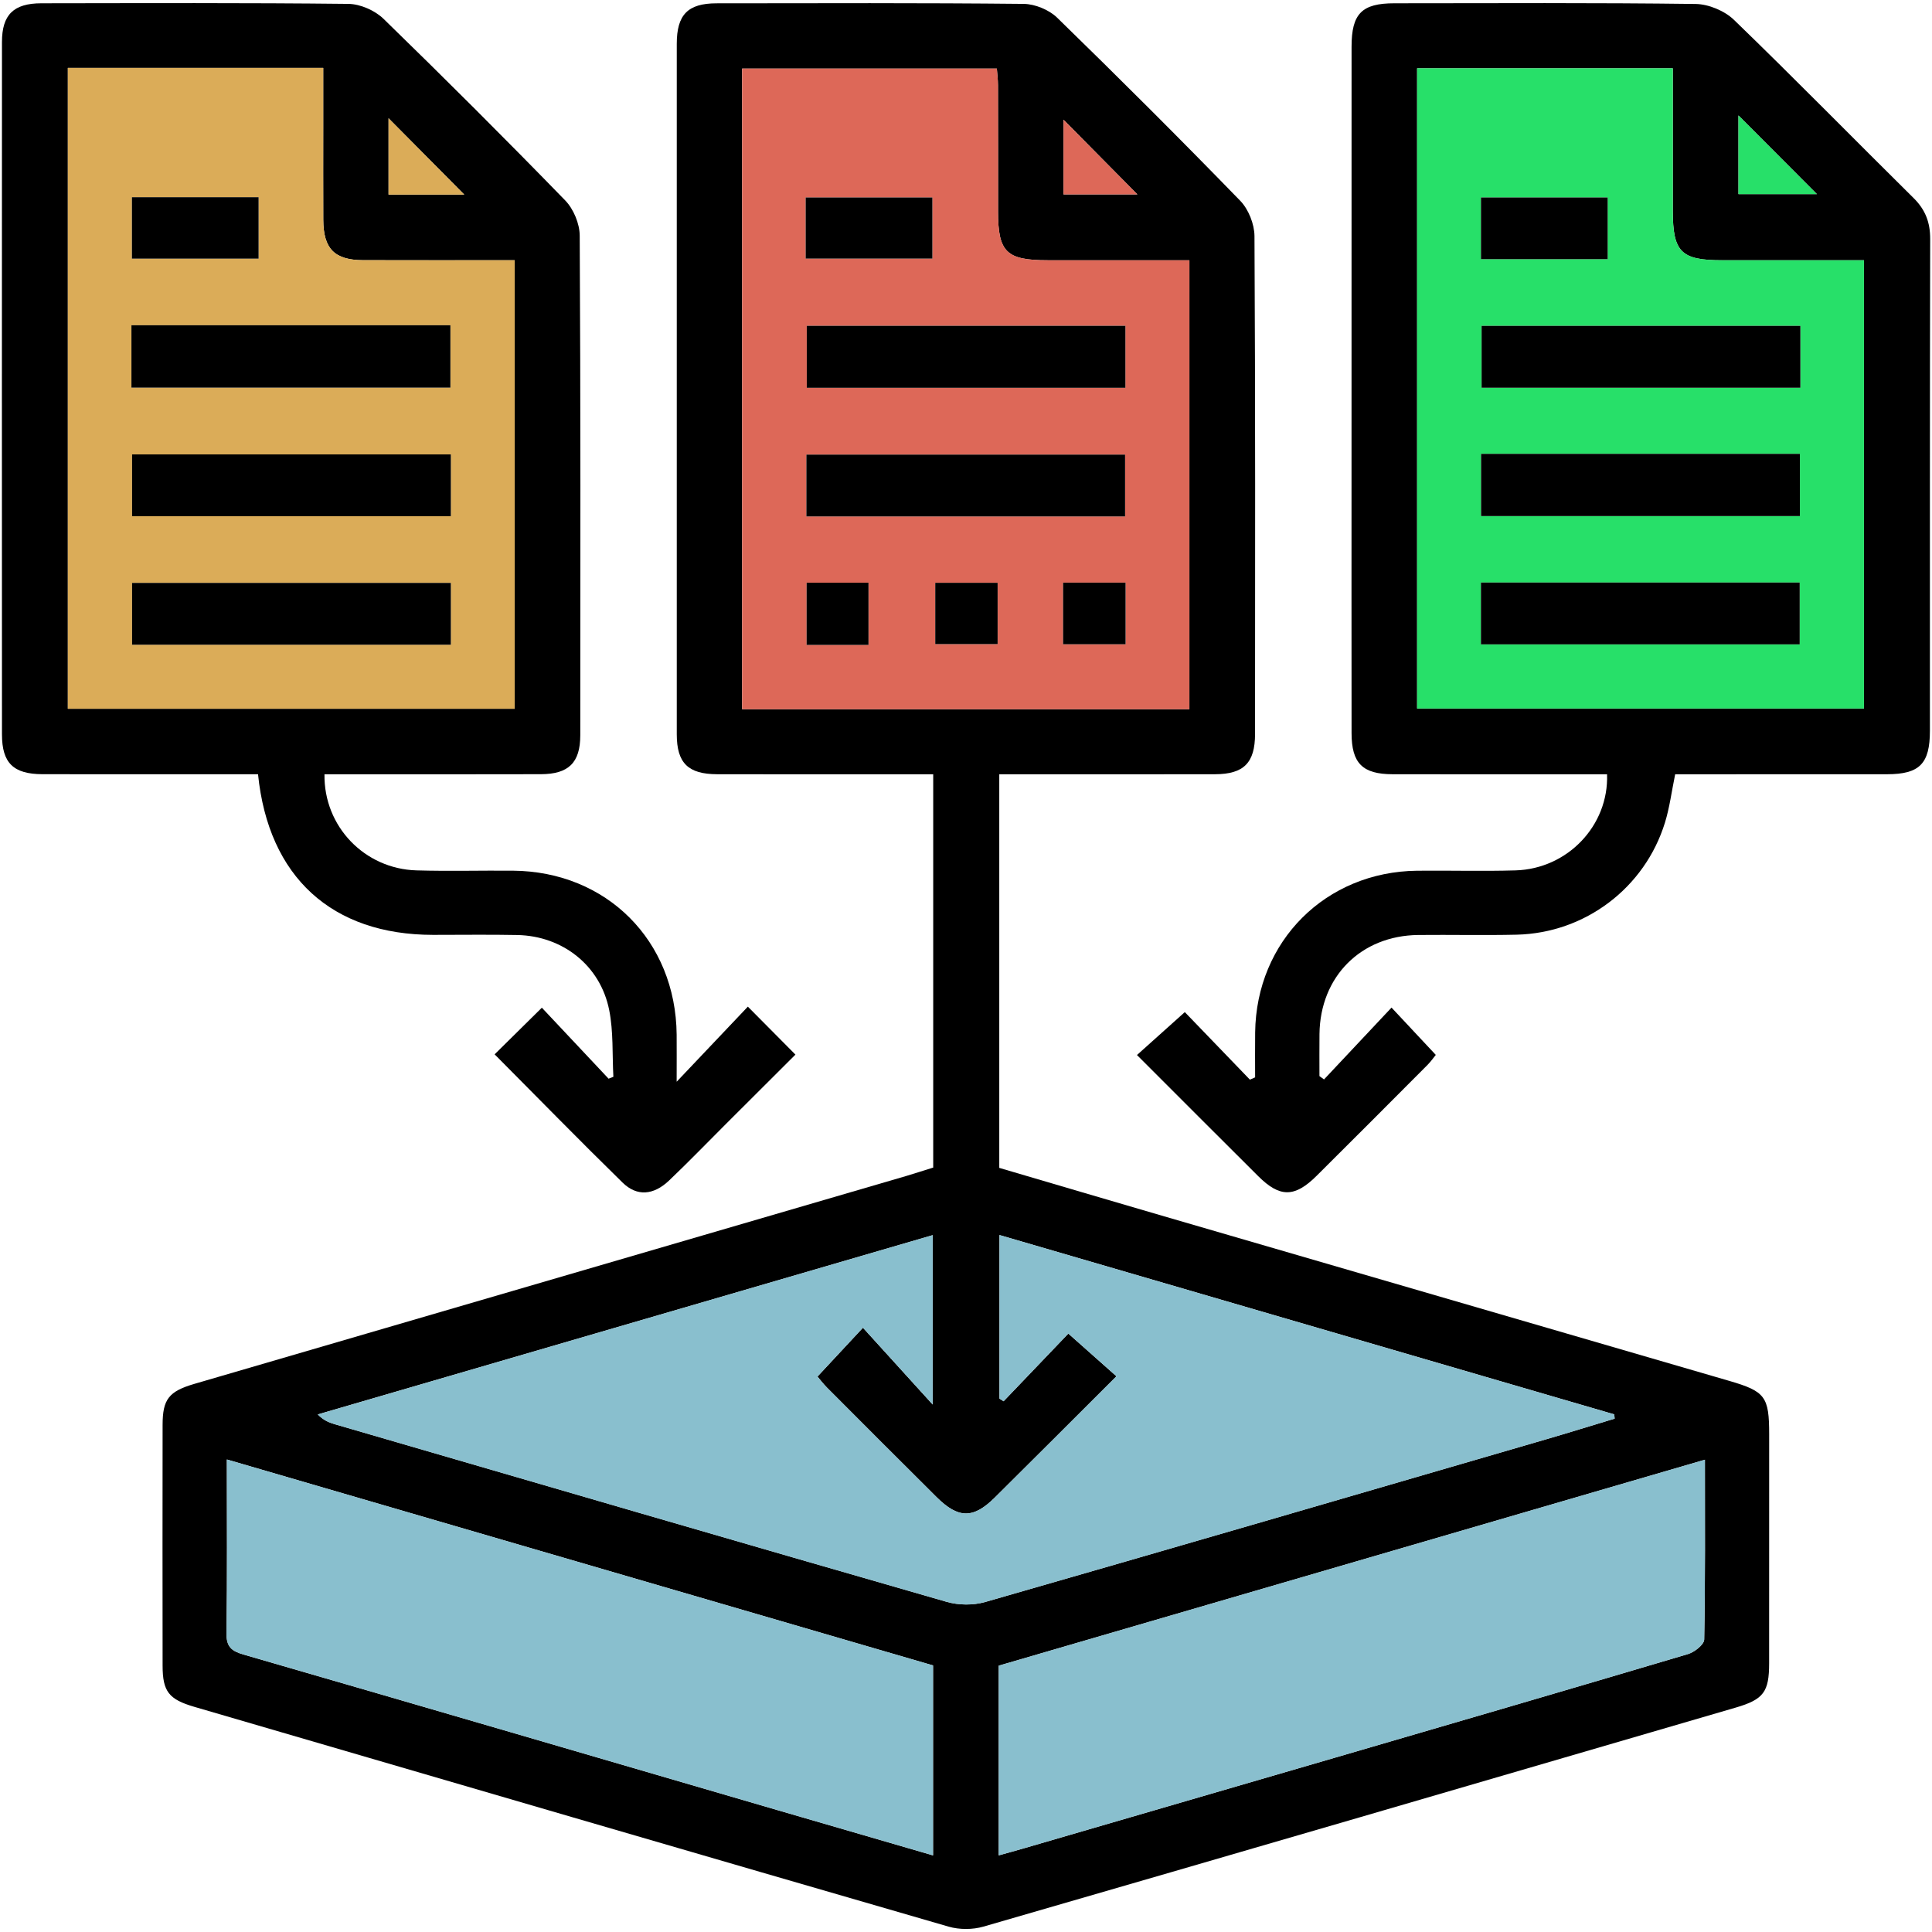
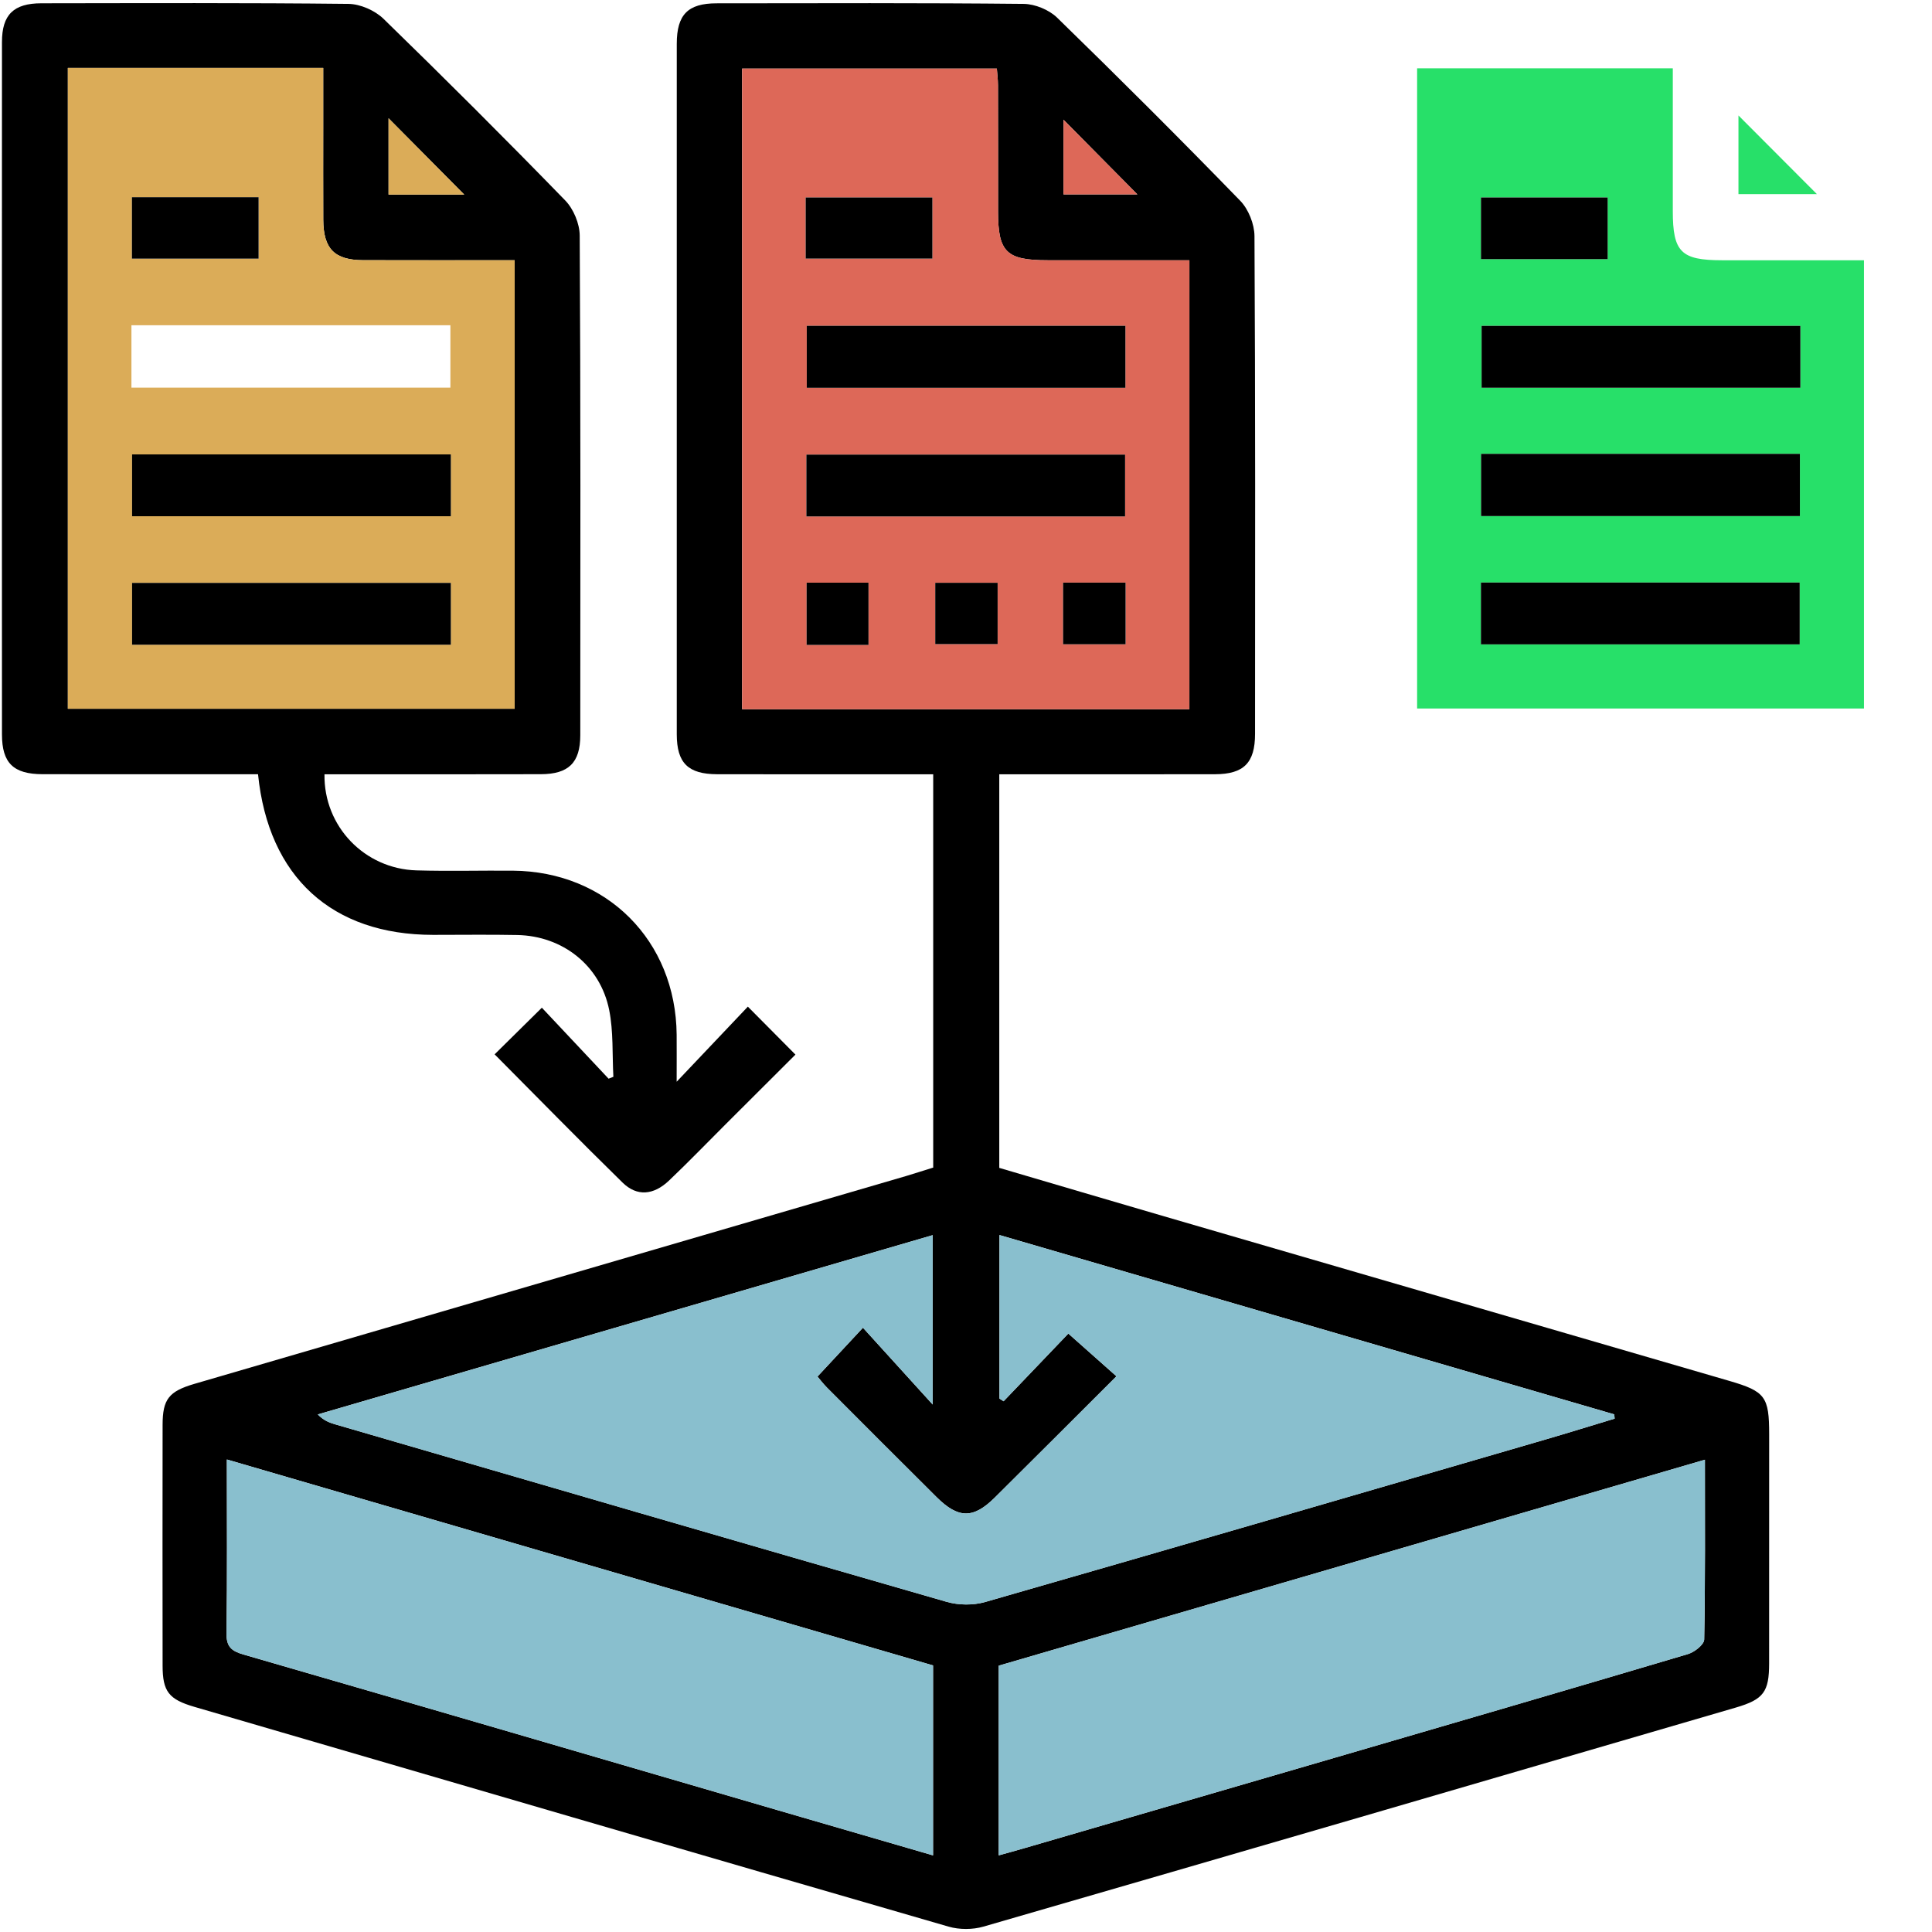
<svg xmlns="http://www.w3.org/2000/svg" version="1.1" id="Layer_1" x="0px" y="0px" viewBox="0 0 512 512" style="enable-background:new 0 0 512 512;" xml:space="preserve">
  <style type="text/css">
	.st0{fill:#89BFCE;}
	.st1{fill:#DD6858;}
	.st2{fill:#DBAC58;}
	.st3{fill:#27E069;}
</style>
  <g>
    <path d="M247.31,309.42c0-34.65,0-69.03,0-104.23c-1.92,0-3.79,0-5.65,0c-17.2,0-34.41,0.03-51.61-0.01   c-7.69-0.02-10.69-2.96-10.7-10.56c-0.02-61-0.02-122,0-183.01c0-7.72,2.94-10.72,10.52-10.73c27.14-0.03,54.28-0.13,81.41,0.15   c3.01,0.03,6.72,1.56,8.87,3.65c16.39,15.96,32.59,32.12,48.53,48.53c2.19,2.26,3.75,6.19,3.77,9.35   c0.24,43.98,0.18,87.96,0.15,131.93c0,7.67-2.99,10.67-10.59,10.69c-18.95,0.04-37.9,0.01-57.19,0.01c0,34.85,0,69.35,0,104.31   c14.22,4.18,28.62,8.45,43.04,12.65c50.14,14.61,100.28,29.2,150.42,43.8c9.54,2.78,10.57,4.17,10.57,14.19   c0,20.22,0.01,40.43-0.01,60.65c-0.01,7.56-1.44,9.57-8.82,11.73c-66.44,19.41-132.89,38.81-199.38,58.05   c-2.87,0.83-6.39,0.84-9.25,0.01c-66.66-19.31-133.27-38.79-199.89-58.25c-6.78-1.98-8.4-4.07-8.41-10.9   c-0.03-21.28-0.03-42.56,0-63.84c0.01-6.78,1.65-8.87,8.46-10.86c62.88-18.37,125.76-36.72,188.64-55.09   C242.56,310.93,244.9,310.16,247.31,309.42z M247.17,327.33c-54.55,15.9-108.75,31.71-162.96,47.51c1.57,1.58,3.01,2.15,4.48,2.58   c54.05,15.74,108.09,31.51,162.19,47.08c3.17,0.91,7.05,0.95,10.21,0.04c49.51-14.22,98.97-28.65,148.43-43.05   c6.14-1.79,12.25-3.69,18.38-5.54c-0.04-0.38-0.07-0.75-0.11-1.13C373.53,359,319.27,343.17,264.87,327.3c0,14.89,0,29.12,0,43.34   c0.36,0.24,0.73,0.48,1.09,0.71c5.96-6.23,11.91-12.46,17.16-17.94c4.4,3.91,8.44,7.49,12.75,11.32   c-10.93,10.91-21.56,21.57-32.26,32.16c-5.69,5.64-9.65,5.59-15.42-0.15c-9.69-9.63-19.34-19.29-28.98-28.96   c-1.06-1.07-1.98-2.28-2.57-2.98c3.95-4.24,7.54-8.1,12.05-12.94c6,6.61,11.77,12.96,18.48,20.35   C247.17,356.3,247.17,342.08,247.17,327.33z M315.2,187.95c0-39.89,0-79.3,0-118.98c-12.77,0-25.16,0-37.55,0   c-10.97,0-13.16-2.15-13.16-12.9c0-11.17,0.01-22.33-0.02-33.5c0-1.51-0.2-3.02-0.3-4.4c-22.81,0-45.08,0-67.51,0   c0,56.71,0,113.14,0,169.78C236.27,187.95,275.56,187.95,315.2,187.95z M60.12,386.78c0,15.96,0.12,31.02-0.09,46.07   c-0.05,3.59,1.33,4.7,4.54,5.63c47.26,13.67,94.47,27.5,141.7,41.29c13.56,3.96,27.12,7.89,41,11.93c0-17,0-33.45,0-50.34   C185.16,423.25,123.02,405.13,60.12,386.78z M451.82,386.84c-62.86,18.33-125,36.45-187.15,54.58c0,16.82,0,33.28,0,50.27   c2.48-0.69,4.67-1.28,6.84-1.92c27.36-7.97,54.72-15.93,82.07-23.91c31.26-9.12,62.52-18.23,93.74-27.51   c1.73-0.51,4.28-2.51,4.31-3.86C451.93,418.91,451.82,403.32,451.82,386.84z M281.84,31.73c0,6.34,0,13.08,0,19.78   c7.04,0,13.76,0,19.57,0C295.01,45.03,288.38,38.34,281.84,31.73z" />
    <path d="M85.99,205.19c-0.21,13.83,10.63,25.07,24.39,25.47c8.5,0.25,17.02,0.01,25.53,0.08c24.87,0.19,43.19,18.55,43.41,43.46   c0.03,3.69,0,7.38,0,12.47c6.78-7.15,12.76-13.45,18.87-19.9c4.7,4.74,8.42,8.49,12.61,12.71c-6.19,6.17-12.3,12.27-18.41,18.37   c-5.02,5.01-9.95,10.12-15.08,15c-4.11,3.91-8.51,4.28-12.31,0.56c-11.39-11.14-22.52-22.54-33.92-34   c4.01-3.96,7.84-7.75,12.52-12.36c5.92,6.3,11.8,12.55,17.68,18.81c0.42-0.17,0.85-0.33,1.27-0.5c-0.32-5.91,0.04-11.95-1.11-17.7   c-2.35-11.79-12.33-19.63-24.35-19.87c-7.44-0.15-14.9-0.03-22.34-0.04c-26.73-0.02-43.6-15.26-46.37-42.57c-1.79,0-3.66,0-5.53,0   c-17.2,0-34.4,0.02-51.6-0.01c-7.7-0.02-10.72-2.96-10.73-10.53c-0.02-61.17-0.03-122.33,0-183.5c0-7.25,3.09-10.26,10.44-10.27   C38.1,0.84,65.23,0.73,92.36,1.03c3.14,0.04,6.99,1.74,9.27,3.95c16.27,15.82,32.33,31.86,48.15,48.13   c2.2,2.26,3.83,6.16,3.85,9.32c0.25,44.14,0.18,88.29,0.15,132.44c-0.01,7.25-3.1,10.28-10.43,10.3c-17.2,0.05-34.4,0.02-51.6,0.02   C89.82,205.19,87.9,205.19,85.99,205.19z M17.98,18c0,56.59,0,113.14,0,169.83c39.54,0,78.96,0,118.41,0c0-39.73,0-79.14,0-118.87   c-13.63,0-26.9,0.03-40.17-0.01c-7.59-0.03-10.51-3.02-10.55-10.7c-0.04-8.33-0.01-16.66-0.01-24.99c0-5.06,0-10.12,0-15.26   C62.72,18,40.57,18,17.98,18z M102.97,31.34c0,6.82,0,13.47,0,20.23c7,0,13.72,0,20.06,0C116.4,44.88,109.76,38.19,102.97,31.34z" />
-     <path d="M350.88,286.06c5.88-6.26,11.77-12.52,17.89-19.04c4.22,4.51,7.82,8.36,11.73,12.54c-0.54,0.66-1.32,1.78-2.26,2.72   c-9.76,9.8-19.53,19.59-29.34,29.34c-5.79,5.75-9.72,5.78-15.42,0.11c-10.68-10.61-21.3-21.28-32.17-32.14   c4.26-3.82,8.28-7.43,12.68-11.37c5.3,5.49,11.27,11.7,17.25,17.9c0.46-0.2,0.92-0.4,1.38-0.61c0-3.97-0.04-7.94,0.01-11.91   c0.29-24.2,18.7-42.59,42.94-42.85c8.69-0.09,17.38,0.17,26.07-0.09c13.76-0.41,24.72-11.86,24.25-25.47c-1.9,0-3.82,0-5.74,0   c-17.02,0-34.05,0.02-51.07-0.01c-8-0.01-10.89-2.9-10.9-10.9c-0.03-24.47-0.01-48.93-0.01-73.4c0-36.17-0.01-72.34,0.01-108.5   c0-8.76,2.71-11.51,11.35-11.51c26.6-0.02,53.2-0.16,79.8,0.18c3.46,0.04,7.71,1.81,10.2,4.22c16.06,15.52,31.69,31.5,47.58,47.2   c3.14,3.1,4.42,6.47,4.41,10.86c-0.1,43.44-0.06,86.87-0.07,130.31c0,8.75-2.73,11.53-11.34,11.54   c-17.02,0.02-34.05,0.01-51.07,0.01c-1.74,0-3.48,0-5.1,0c-0.94,4.57-1.47,8.79-2.7,12.79c-5.34,17.33-21.18,29.29-39.3,29.72   c-8.68,0.2-17.38-0.01-26.07,0.08c-15.21,0.16-26.01,11.01-26.19,26.24c-0.04,3.72-0.01,7.44-0.01,11.16   C350.06,285.47,350.47,285.77,350.88,286.06z M375.55,18.11c0,56.88,0,113.31,0,169.65c39.78,0,79.2,0,118.42,0   c0-39.81,0-79.22,0-118.79c-12.84,0-25.25,0-37.65,0c-10.83,0-13-2.18-13.01-13.06c0-12.53,0-25.05,0-37.8   C420.46,18.11,398.19,18.11,375.55,18.11z M460.71,30.6c0,7.55,0,14.3,0,20.85c7.06,0,13.73,0,20.79,0   C474.45,44.38,467.85,37.76,460.71,30.6z" />
    <path class="st0" d="M247.17,327.33c0,14.74,0,28.97,0,44.88c-6.7-7.38-12.47-13.74-18.48-20.35c-4.51,4.84-8.09,8.69-12.05,12.94   c0.59,0.69,1.51,1.91,2.57,2.98c9.64,9.67,19.29,19.33,28.98,28.96c5.77,5.74,9.73,5.79,15.42,0.15   c10.69-10.6,21.33-21.26,32.26-32.16c-4.31-3.83-8.35-7.41-12.75-11.32c-5.25,5.49-11.2,11.72-17.16,17.94   c-0.36-0.24-0.73-0.48-1.09-0.71c0-14.22,0-28.45,0-43.34c54.4,15.87,108.66,31.7,162.92,47.53c0.04,0.38,0.07,0.75,0.11,1.13   c-6.13,1.85-12.24,3.75-18.38,5.54c-49.46,14.4-98.91,28.84-148.43,43.05c-3.16,0.91-7.04,0.87-10.21-0.04   c-54.1-15.57-108.14-31.34-162.19-47.08c-1.48-0.43-2.91-1-4.48-2.58C138.42,359.04,192.62,343.24,247.17,327.33z" />
    <path class="st1" d="M315.2,187.95c-39.64,0-78.93,0-118.53,0c0-56.64,0-113.06,0-169.78c22.43,0,44.7,0,67.51,0   c0.1,1.38,0.29,2.89,0.3,4.4c0.03,11.17,0.01,22.33,0.02,33.5c0,10.75,2.2,12.9,13.16,12.9c12.39,0,24.78,0,37.55,0   C315.2,108.65,315.2,148.06,315.2,187.95z M298.24,102.77c0-5.88,0-11.13,0-16.43c-28.37,0-56.44,0-84.44,0c0,5.73,0,11.1,0,16.43   C242.14,102.77,270.08,102.77,298.24,102.77z M298.16,136.86c0-5.82,0-11.19,0-16.38c-28.46,0-56.52,0-84.46,0   c0,5.68,0,10.93,0,16.38C241.92,136.86,269.86,136.86,298.16,136.86z M213.51,68.52c11.19,0,22.35,0,33.58,0c0-5.54,0-10.9,0-16.19   c-11.4,0-22.44,0-33.58,0C213.51,57.85,213.51,62.97,213.51,68.52z M230.16,170.91c0-5.84,0-11.08,0-16.49c-5.63,0-11,0-16.4,0   c0,5.68,0,11.05,0,16.49C219.36,170.91,224.59,170.91,230.16,170.91z M264.38,154.45c-5.85,0-11.21,0-16.53,0   c0,5.71,0,11.08,0,16.25c5.77,0,11.14,0,16.53,0C264.38,165.15,264.38,160.04,264.38,154.45z M281.73,170.74   c5.86,0,11.22,0,16.56,0c0-5.64,0-10.88,0-16.33c-5.62,0-10.98,0-16.56,0C281.73,159.94,281.73,165.18,281.73,170.74z" />
    <path class="st0" d="M60.12,386.78c62.91,18.34,125.04,36.46,187.14,54.57c0,16.89,0,33.35,0,50.34   c-13.88-4.04-27.44-7.97-41-11.93c-47.23-13.78-94.44-27.61-141.7-41.29c-3.21-0.93-4.59-2.04-4.54-5.63   C60.24,417.8,60.12,402.75,60.12,386.78z" />
    <path class="st0" d="M451.82,386.84c0,16.48,0.11,32.07-0.19,47.65c-0.03,1.35-2.58,3.35-4.31,3.86   c-31.21,9.28-62.48,18.39-93.74,27.51c-27.35,7.98-54.71,15.95-82.07,23.91c-2.17,0.63-4.36,1.22-6.84,1.92   c0-16.99,0-33.45,0-50.27C326.82,423.29,388.96,405.17,451.82,386.84z" />
    <path class="st1" d="M281.84,31.73c6.54,6.61,13.17,13.31,19.57,19.78c-5.81,0-12.53,0-19.57,0   C281.84,44.81,281.84,38.07,281.84,31.73z" />
    <path class="st2" d="M17.98,18c22.59,0,44.73,0,67.68,0c0,5.15,0,10.21,0,15.26c0,8.33-0.03,16.66,0.01,24.99   c0.04,7.68,2.97,10.67,10.55,10.7c13.27,0.05,26.54,0.01,40.17,0.01c0,39.73,0,79.14,0,118.87c-39.45,0-78.87,0-118.41,0   C17.98,131.14,17.98,74.59,17.98,18z M34.83,86.2c0,5.83,0,11.08,0,16.53c28.33,0,56.39,0,84.53,0c0-5.67,0-11.04,0-16.53   C91.07,86.2,63.14,86.2,34.83,86.2z M119.48,120.42c-28.5,0-56.56,0-84.48,0c0,5.76,0,11.13,0,16.38c28.37,0,56.3,0,84.48,0   C119.48,131.28,119.48,126.03,119.48,120.42z M119.48,154.47c-28.49,0-56.55,0-84.48,0c0,5.75,0,11.13,0,16.39   c28.36,0,56.3,0,84.48,0C119.48,165.34,119.48,160.1,119.48,154.47z M68.53,52.27c-11.52,0-22.56,0-33.57,0c0,5.71,0,11.08,0,16.27   c11.43,0,22.47,0,33.57,0C68.53,63,68.53,57.88,68.53,52.27z" />
    <path class="st2" d="M102.97,31.34c6.8,6.85,13.43,13.54,20.06,20.23c-6.34,0-13.06,0-20.06,0   C102.97,44.81,102.97,38.16,102.97,31.34z" />
    <path class="st3" d="M375.55,18.11c22.64,0,44.91,0,67.76,0c0,12.75,0,25.27,0,37.8c0,10.88,2.17,13.05,13.01,13.06   c12.41,0,24.81,0,37.65,0c0,39.57,0,78.98,0,118.79c-39.22,0-78.64,0-118.42,0C375.55,131.42,375.55,74.99,375.55,18.11z    M477.12,86.36c-28.48,0-56.54,0-84.48,0c0,5.75,0,11.12,0,16.39c28.36,0,56.3,0,84.48,0C477.12,97.24,477.12,91.99,477.12,86.36z    M392.5,120.27c0,5.85,0,11.09,0,16.49c28.34,0,56.4,0,84.49,0c0-5.69,0-11.07,0-16.49C448.68,120.27,420.75,120.27,392.5,120.27z    M392.46,170.76c28.5,0,56.56,0,84.48,0c0-5.76,0-11.13,0-16.38c-28.37,0-56.3,0-84.48,0C392.46,159.9,392.46,165.14,392.46,170.76   z M426.05,52.33c-11.51,0-22.55,0-33.58,0c0,5.63,0,10.88,0,16.35c11.29,0,22.32,0,33.58,0C426.05,63.14,426.05,57.9,426.05,52.33z   " />
    <path class="st3" d="M460.71,30.6c7.14,7.16,13.74,13.78,20.79,20.85c-7.06,0-13.74,0-20.79,0   C460.71,44.9,460.71,38.15,460.71,30.6z" />
    <path d="M298.24,102.77c-28.16,0-56.09,0-84.44,0c0-5.33,0-10.7,0-16.43c28,0,56.06,0,84.44,0   C298.24,91.64,298.24,96.89,298.24,102.77z" />
    <path d="M298.16,136.86c-28.3,0-56.23,0-84.46,0c0-5.46,0-10.71,0-16.38c27.95,0,56.01,0,84.46,0   C298.16,125.66,298.16,131.03,298.16,136.86z" />
    <path d="M213.51,68.52c0-5.56,0-10.67,0-16.19c11.15,0,22.18,0,33.58,0c0,5.28,0,10.65,0,16.19   C235.86,68.52,224.71,68.52,213.51,68.52z" />
    <path d="M230.16,170.91c-5.56,0-10.8,0-16.4,0c0-5.45,0-10.81,0-16.49c5.4,0,10.77,0,16.4,0   C230.16,159.83,230.16,165.07,230.16,170.91z" />
    <path d="M264.38,154.45c0,5.59,0,10.7,0,16.25c-5.4,0-10.77,0-16.53,0c0-5.17,0-10.54,0-16.25   C253.17,154.45,258.53,154.45,264.38,154.45z" />
    <path d="M281.73,170.74c0-5.56,0-10.79,0-16.33c5.58,0,10.94,0,16.56,0c0,5.45,0,10.69,0,16.33   C292.95,170.74,287.59,170.74,281.73,170.74z" />
-     <path d="M34.83,86.2c28.3,0,56.24,0,84.53,0c0,5.48,0,10.86,0,16.53c-28.15,0-56.21,0-84.53,0C34.83,97.27,34.83,92.03,34.83,86.2z   " />
    <path d="M119.48,120.42c0,5.61,0,10.86,0,16.38c-28.17,0-56.11,0-84.48,0c0-5.25,0-10.63,0-16.38   C62.92,120.42,90.98,120.42,119.48,120.42z" />
    <path d="M119.48,154.47c0,5.63,0,10.87,0,16.39c-28.18,0-56.11,0-84.48,0c0-5.26,0-10.64,0-16.39   C62.93,154.47,90.99,154.47,119.48,154.47z" />
    <path d="M68.53,52.27c0,5.61,0,10.72,0,16.27c-11.1,0-22.14,0-33.57,0c0-5.19,0-10.56,0-16.27C45.97,52.27,57.01,52.27,68.53,52.27   z" />
    <path d="M477.12,86.36c0,5.64,0,10.88,0,16.39c-28.18,0-56.12,0-84.48,0c0-5.27,0-10.65,0-16.39   C420.59,86.36,448.65,86.36,477.12,86.36z" />
    <path d="M392.5,120.27c28.25,0,56.18,0,84.49,0c0,5.43,0,10.8,0,16.49c-28.09,0-56.15,0-84.49,0   C392.5,131.36,392.5,126.12,392.5,120.27z" />
    <path d="M392.46,170.76c0-5.62,0-10.86,0-16.38c28.18,0,56.11,0,84.48,0c0,5.25,0,10.63,0,16.38   C449.02,170.76,420.96,170.76,392.46,170.76z" />
    <path d="M426.05,52.33c0,5.57,0,10.81,0,16.35c-11.26,0-22.29,0-33.58,0c0-5.47,0-10.71,0-16.35   C403.5,52.33,414.54,52.33,426.05,52.33z" />
  </g>
  <g>
</g>
  <g>
</g>
  <g>
</g>
  <g>
</g>
  <g>
</g>
  <g>
</g>
</svg>